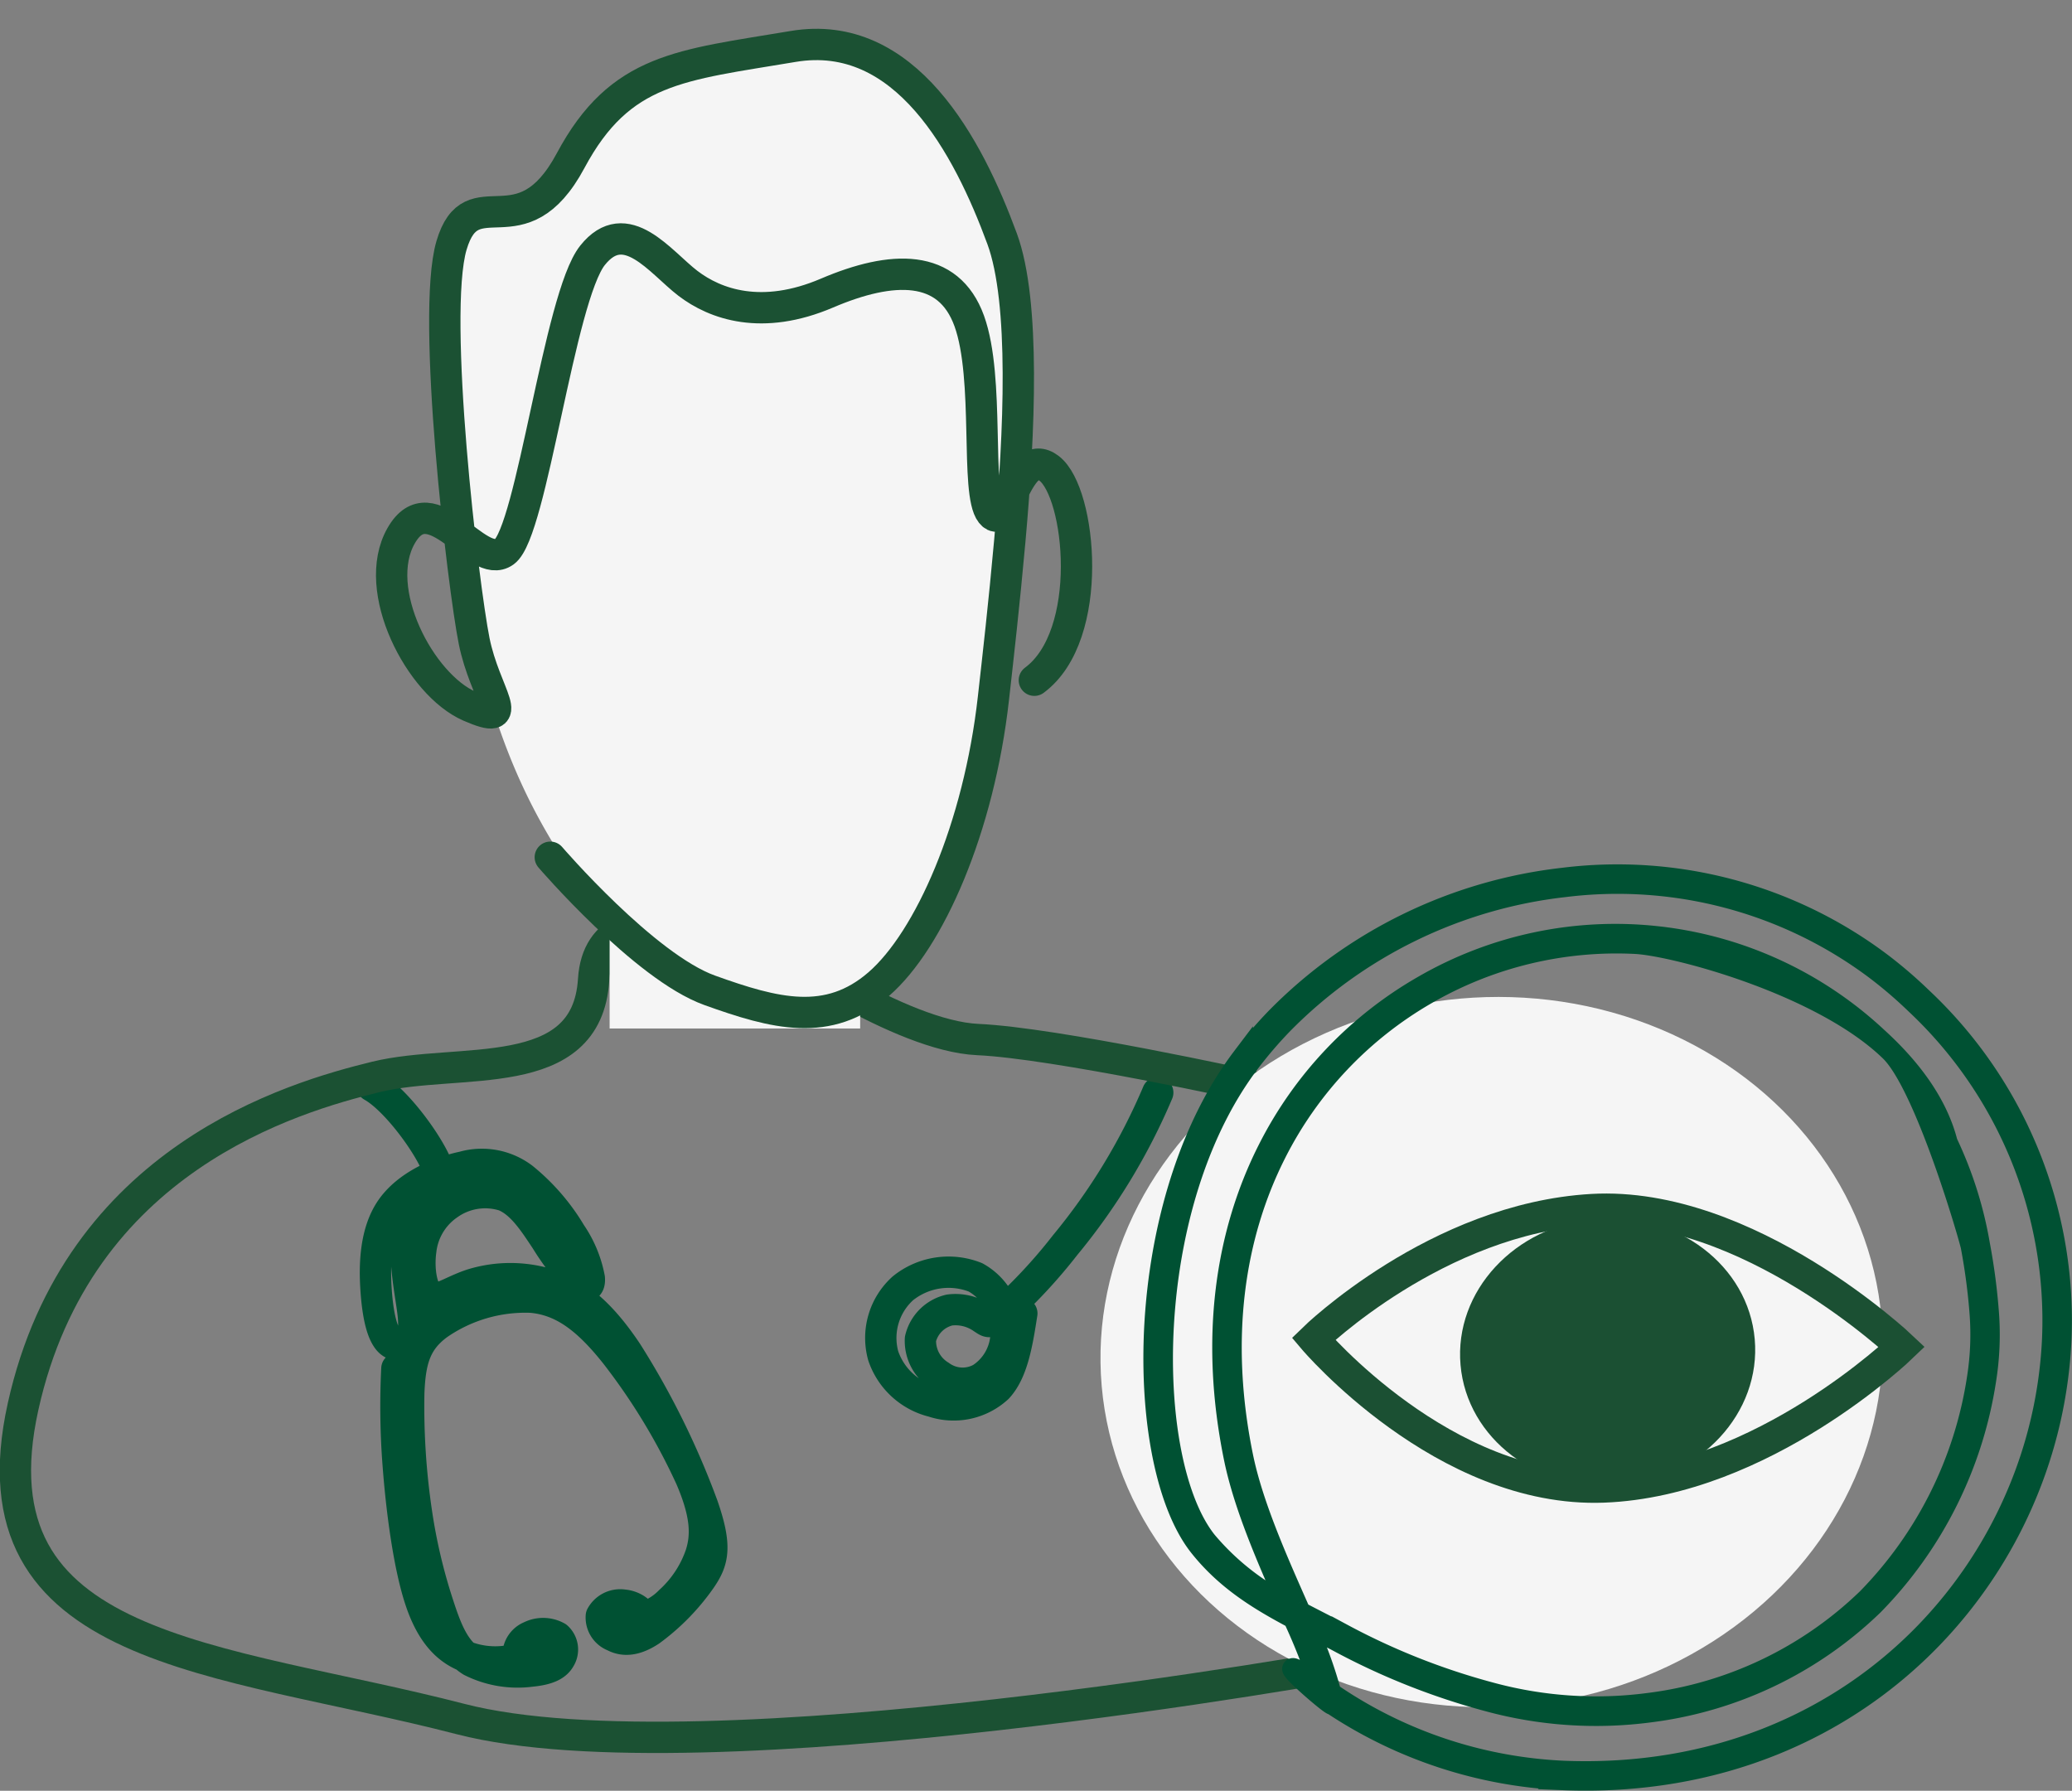
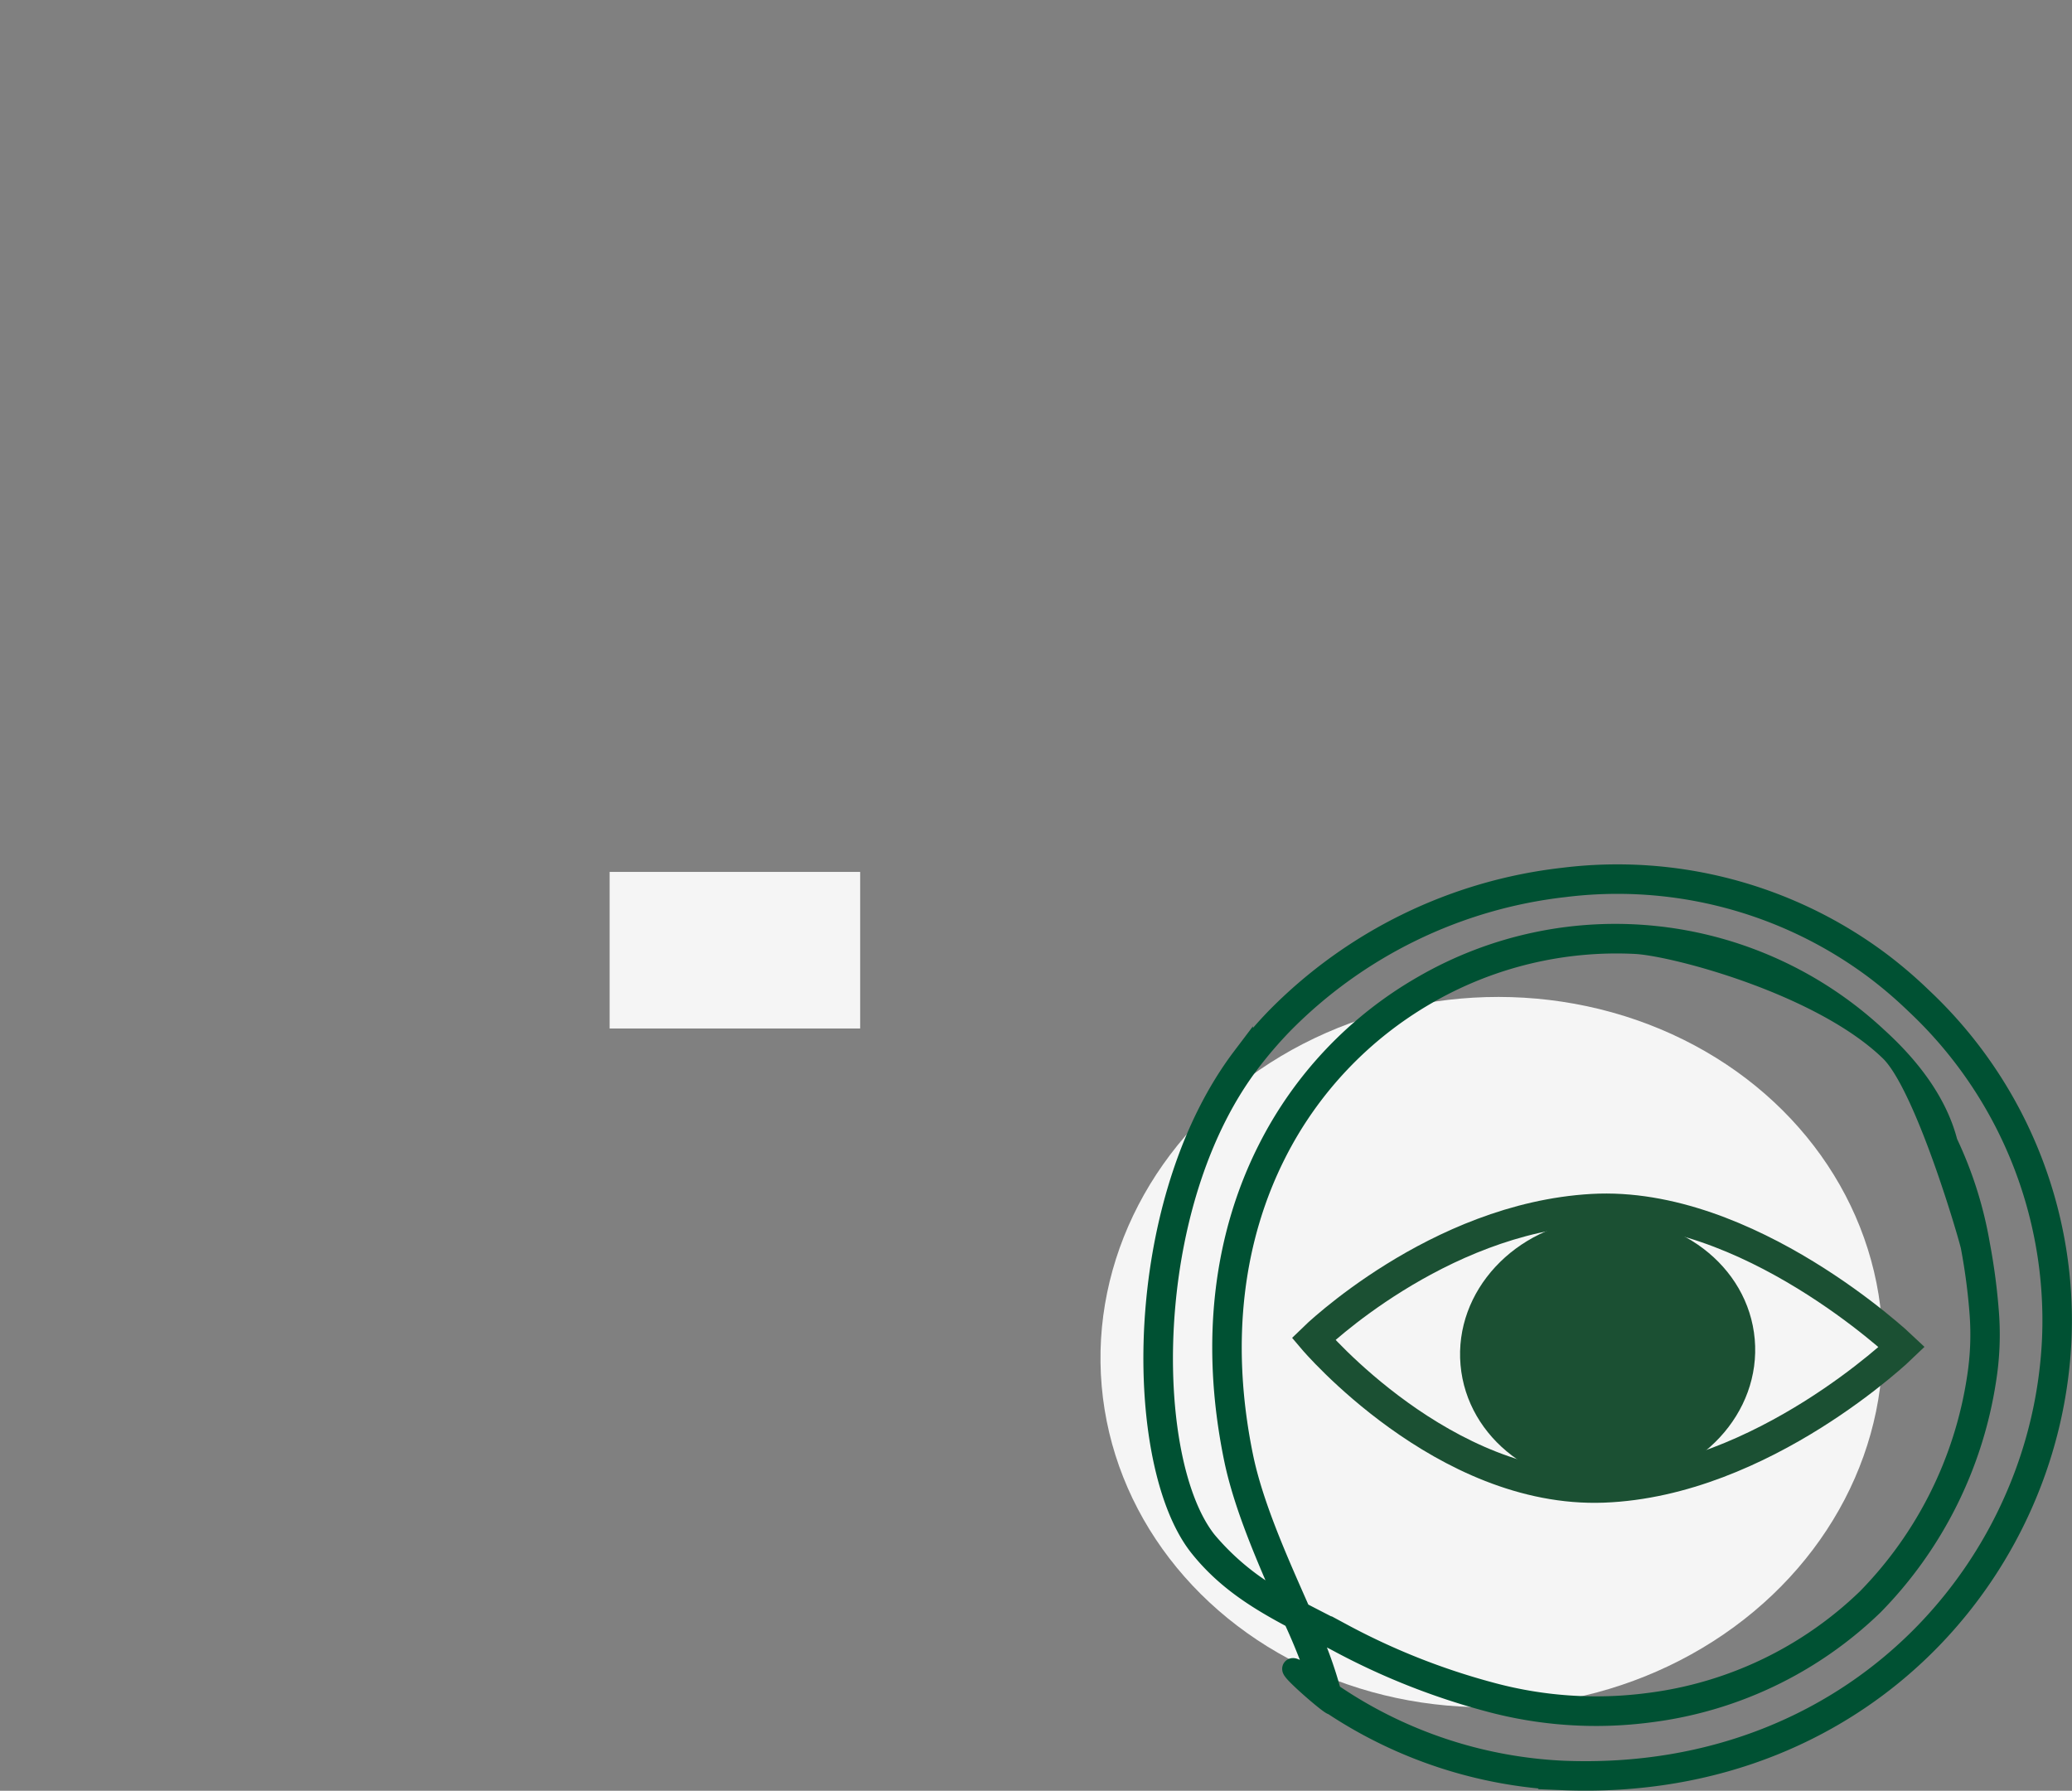
<svg xmlns="http://www.w3.org/2000/svg" width="198.483" height="171.546" viewBox="0 0 198.483 171.546">
  <rect x="0" y="0" width="198.483" height="171.546" fill="#808080" stroke="none" />
  <g id="Group_69204" data-name="Group 69204" transform="translate(11921.397 11487.524)">
-     <path id="Path_25165" data-name="Path 25165" d="M-11878-11464.6s-1.241,21.5,1.545,35.9,7.435,21.15,10.641,26.008,11.025,8.677,11.025,8.677,6.558,3.826,10.6,3.677,10.106-6.3,10.106-6.3,6.7-11.381,6.181-14.356,4.819-26.646,4.594-38.622a53.785,53.785,0,0,0-4.594-20.81s-2.891-8.059-8.478-10.965-9.692-1.579-9.692-1.579-11.019.794-16.066,4.932-3.333,5.409-5.235,7.612-7.211,3.935-8.267,3.841S-11878-11464.6-11878-11464.6Z" fill="#f5f5f5" />
-     <path id="Path_24537" data-name="Path 24537" d="M40.556,62.269c-2.065-2.387-3.88-9.591-2.994-10.723s2.687-1.288,3.917-2.643S43.368,45,43.8,42.944s.637-3.6,1.3-4.38a1.3,1.3,0,0,1,2.226.117c.454.893.249,2.68-.425,5.037S45.081,49,42.87,50.57,37.379,52.342,35.007,52A6.5,6.5,0,0,1,30,49.032a19.967,19.967,0,0,1-2.489-6.545,11.278,11.278,0,0,1-.205-4.642c.234-.82.7-.791,1.184.132a25.572,25.572,0,0,1,1.457,4.729c.483,1.991.957,4.158,2.306,5.374a6.08,6.08,0,0,0,5.354,1.025,6.163,6.163,0,0,0,3.968-3.25c.857-1.625,1.237-3.7.641-4.456s-2.171-.176-4.228-.264a12.443,12.443,0,0,1-6.7-2.416c-2.1-1.576-3.774-3.978-4.945-8.795a77.225,77.225,0,0,1-1.786-16.238c.059-4.188.849-5.33,2.577-6.56A21.1,21.1,0,0,1,33.352,4.14c1.83-.439,2.826,0,3.455.7a1.9,1.9,0,0,1,.483,2.211,2.063,2.063,0,0,1-2.357.256c-.864-.4-1.508-1.325-1.215-1.925s1.523-.879,2.27-.827a1.212,1.212,0,0,1,1.171.813c.161.381.22.761-.176,1.04a2.854,2.854,0,0,1-1.834.344c-.589-.11-.919-.505-.875-.9A1.1,1.1,0,0,1,35.15,5c.414-.066.824.2.765.534a1.079,1.079,0,0,1-.886.719c-.3-.027-.374-.492-1.033-.668a5.928,5.928,0,0,0-3.36.536,10.75,10.75,0,0,0-4.3,3.19c-1.171,1.508-1.845,3.441-1.625,7.248a60.307,60.307,0,0,0,2.694,13.588c1.362,4.1,2.972,6.618,5.754,7.907a14.676,14.676,0,0,0,9.283.6c2.548-.747,3.69-2.3,4.89-5.257a69.243,69.243,0,0,0,3.207-10.967,53.054,53.054,0,0,0,1.069-9.078c.088-2.5.029-4.583-1.142-6.091A9.865,9.865,0,0,0,45.432,4.4c-1.581-.41-2.46-.293-3.031.2a1.6,1.6,0,0,0-.425,2.006,2.726,2.726,0,0,0,2.372.922,1.91,1.91,0,0,0,1.7-1.215,1.3,1.3,0,0,0-.835-1.435,2.057,2.057,0,0,0-1.918.1,1.287,1.287,0,0,0-.483,1.464.956.956,0,0,0,1.274.425,1.955,1.955,0,0,0,1.084-1.406.912.912,0,0,0-.717-1.025c-.4-.044-.805.308-.322.644a14.854,14.854,0,0,0,3.1,1,7.985,7.985,0,0,1,3.514,1.7C51.9,8.8,53.1,10.465,53.061,14.111s-1.332,9.268-2.453,13.251a72.512,72.512,0,0,1-3.024,8.668" transform="translate(-11826.341 -11338.843) rotate(160)" fill="none" stroke="#005133" stroke-linecap="round" stroke-linejoin="round" stroke-width="3" />
-     <path id="Path_24535" data-name="Path 24535" d="M78.392,102.713c2.8-.3,5.6-.6,7.492.406a6.208,6.208,0,0,1,2.866,5.619,6.739,6.739,0,0,1-2.986,5.739,6.4,6.4,0,0,1-6.748-.143,6.971,6.971,0,0,1-2.806-6.447,5.72,5.72,0,0,1,4.363-4.2,5.232,5.232,0,0,1,4.844,1.173,3.663,3.663,0,0,1,.782,3.866,3.914,3.914,0,0,1-2.926,2.731,3.717,3.717,0,0,1-3.4-1.972,4.509,4.509,0,0,1-.06-3.269c.226-.715.371-.757-.812-1.56A50.357,50.357,0,0,0,71,100.4a58.991,58.991,0,0,0-16.406-4.784" transform="matrix(-0.259, 0.966, -0.966, -0.259, -11703.989, -11410.832)" fill="none" stroke="#005133" stroke-linecap="round" stroke-linejoin="round" stroke-width="3" />
-     <path id="Path_24540" data-name="Path 24540" d="M-13886.162-8283.618s-62.133,11.324-85.342,5.322-47.16-6.207-41.908-29.925,25.838-29.641,33.795-31.586,20.23.878,20.861-9.32,17.275-3.117,17.275-3.117,12.09,8.521,19.518,8.855,26.246,4.48,26.246,4.48Z" transform="translate(2094.224 -3044.553)" fill="none" stroke="#1b5133" stroke-width="3" />
    <rect id="Rectangle_14414" data-name="Rectangle 14414" width="24" height="15" transform="translate(-11863 -11404)" fill="#f5f5f5" />
-     <path id="Path_24541" data-name="Path 24541" d="M60.586,91.537s9.732,9.842,16.112,11.642,11.581,2.8,16.115-1.731,8.515-15.573,9.034-28.078c.165-3.964.388-8.965.508-15.109.209-10.437-.116-22.948-2.756-28.825C95.733,20.83,88.947,9.909,78.338,12.469s-16.356,3.2-20.475,12.389-9.317,2.1-10.812,8.908,3.415,32.545,4.811,37.623,4.869,7.993,0,6.265-10.251-10.468-7.68-15.821,7.482,2.921,9.971.833,3.533-24.684,6.432-28.9,6.531.206,9.3,2.03,7.331,3.088,13.353,0,11.4-3.652,13.774,1.717,1.706,16.351,3.385,18.195,2.039-6.765,5.237-4.652,5.512,15.628,0,20.332" transform="matrix(0.998, 0.07, -0.07, 0.998, -11922.74, -11501)" fill="none" stroke="#1b5133" stroke-linecap="round" stroke-width="3" />
    <ellipse id="Ellipse_820" data-name="Ellipse 820" cx="37.5" cy="34" rx="37.5" ry="34" transform="matrix(0.996, -0.087, 0.087, 0.996, -11818.82, -11388.603)" fill="#f5f5f5" />
    <g id="Group_16500" data-name="Group 16500" transform="translate(-12971.496 -12436.779)">
      <path id="Path_23962" data-name="Path 23962" d="M70.477,77.651a58.231,58.231,0,0,0-2.55-6.451c-3.394-1.8-6.474-3.705-8.987-6.857C55.555,60.1,53.912,50.936,54.775,41.2c.743-8.382,3.338-17.216,8.268-23.731a41.248,41.248,0,0,1,3.219-3.758A45.77,45.77,0,0,1,93.779.3a42.014,42.014,0,0,1,30.415,8.1,42.882,42.882,0,0,1,3.906,3.347,42.4,42.4,0,0,1,13.361,32.624A43.781,43.781,0,0,1,137.933,59.8,44.362,44.362,0,0,1,129.094,73.1c-8.352,8.65-20.547,14.184-35.43,13.565a43.425,43.425,0,0,1-22-7.218C71.638,79.763,63.936,73,70.477,77.651Zm-2.256-7.842.351.8c.626.33,1.264.657,1.91.989.715.367,1.44.74,2.082,1.078A65.814,65.814,0,0,0,86.8,78.326a38.561,38.561,0,0,0,15.168,1.022,36.654,36.654,0,0,0,20.925-10.02,38.4,38.4,0,0,0,10.543-21.122,26.738,26.738,0,0,0,.253-6.219,58.189,58.189,0,0,0-.846-6.4c-.125-.7-4.369-15.442-7.75-18.726-6.572-6.383-20.636-10.1-24.4-10.3a36.322,36.322,0,0,0-19.95,4.8A36.7,36.7,0,0,0,66.219,26.694c-3.961,7.843-5.477,17.691-3.149,29.034.925,4.508,3.186,9.631,5.151,14.081m.882,2.006a38.871,38.871,0,0,1,2.41,6.553A42.762,42.762,0,0,0,93.7,85.842c14.626.607,26.6-4.823,34.8-13.312a43.529,43.529,0,0,0,8.673-13.056,42.956,42.956,0,0,0,3.463-15.145,41.581,41.581,0,0,0-13.108-31.994,42.062,42.062,0,0,0-3.831-3.282A41.192,41.192,0,0,0,93.873,1.12,44.93,44.93,0,0,0,66.86,14.288a40.447,40.447,0,0,0-3.154,3.683c-4.829,6.38-7.372,15.057-8.1,23.3-.845,9.537.727,18.463,3.987,22.554a24.507,24.507,0,0,0,7.793,6.139c-1.961-4.443-4.192-9.53-5.124-14.072-2.368-11.541-.82-21.573,3.22-29.573A37.531,37.531,0,0,1,80.329,10.636,36.749,36.749,0,0,1,123.85,15.58c3.743,3.4,5.872,6.8,6.7,10.046a37.513,37.513,0,0,1,3.1,9.814,58.845,58.845,0,0,1,.855,6.5,27.538,27.538,0,0,1-.262,6.407,39.218,39.218,0,0,1-10.777,21.574,37.472,37.472,0,0,1-21.39,10.254,39.373,39.373,0,0,1-15.492-1.038,66.644,66.644,0,0,1-14.413-5.726c-.76-.4-1.421-.74-2.072-1.075Z" transform="translate(1106.079 1033.078)" fill="#f5f5f5" stroke="#005133" stroke-width="2" fill-rule="evenodd" />
    </g>
    <path id="Path_24542" data-name="Path 24542" d="M-13996.446-8291.6s11.8-11.537,26.7-12.386,29.66,13.161,29.66,13.161-13.3,12.842-28.584,13.416S-13996.446-8291.6-13996.446-8291.6Z" transform="translate(2200.872 -3067.667)" fill="none" stroke="#1b5033" stroke-width="3" />
    <ellipse id="Ellipse_821" data-name="Ellipse 821" cx="14.148" cy="12.828" rx="14.148" ry="12.828" transform="matrix(0.996, -0.087, 0.087, 0.996, -11782.605, -11369.547)" fill="#1b5033" />
  </g>
</svg>